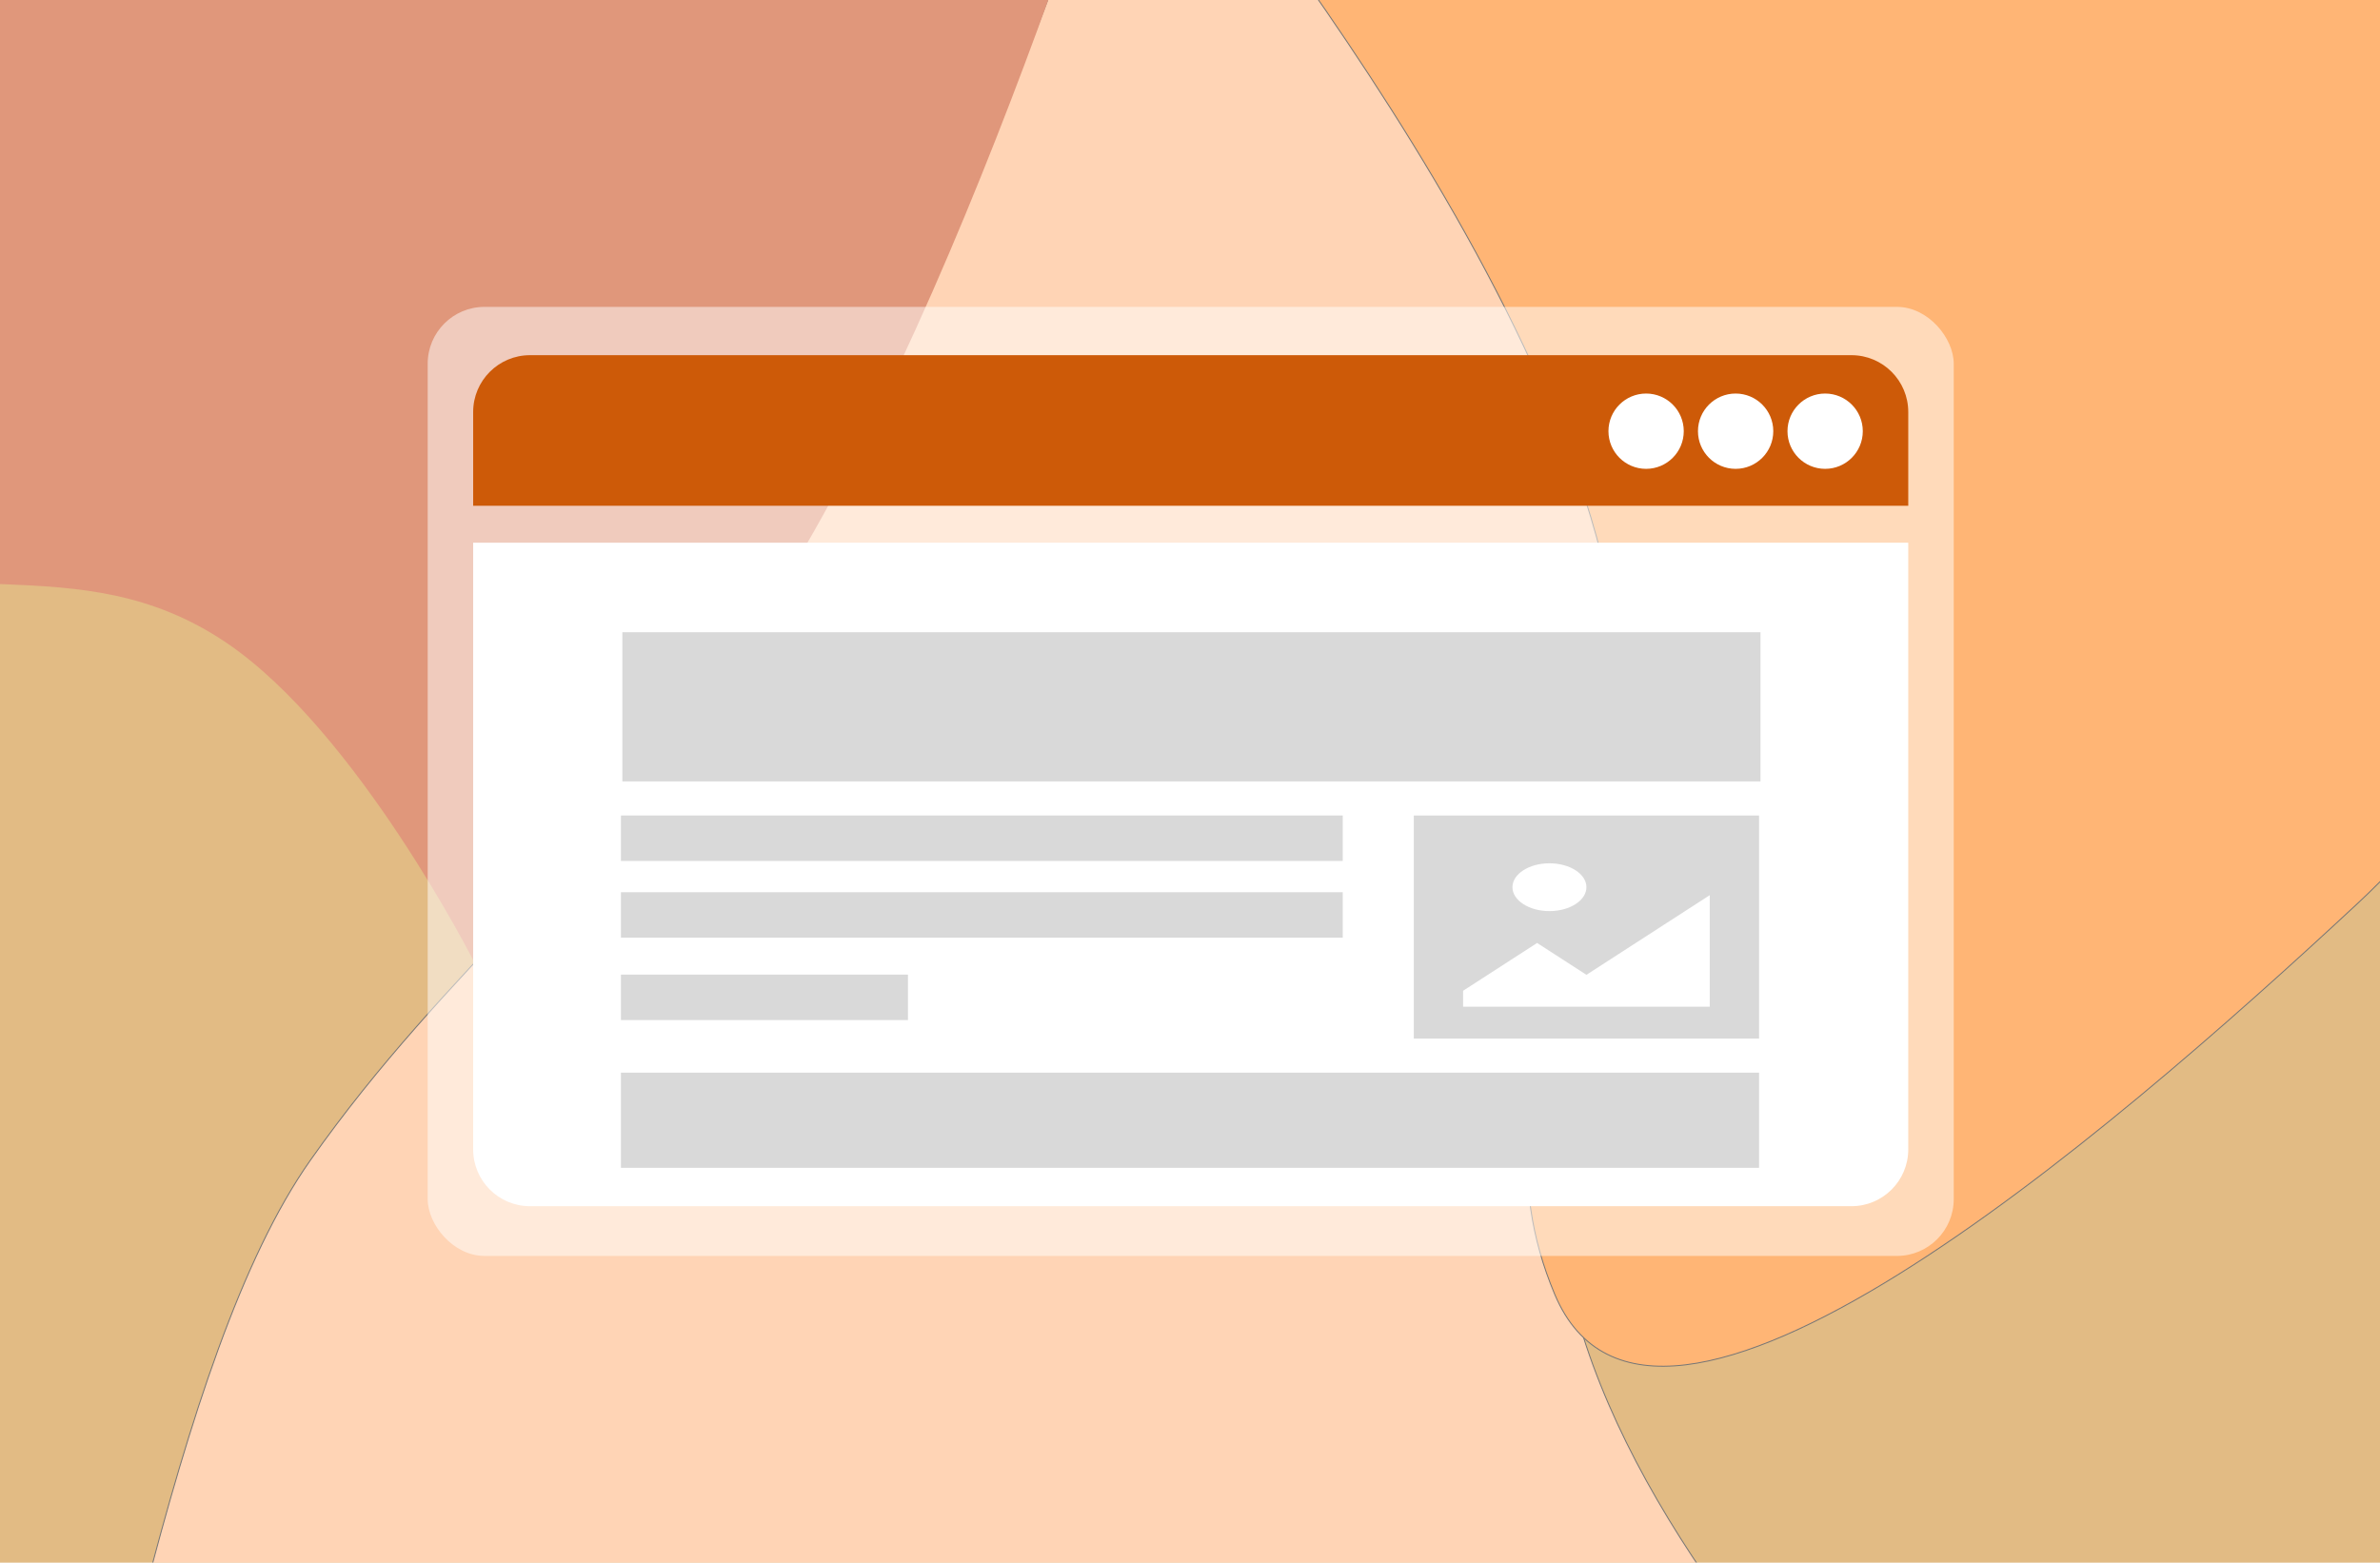
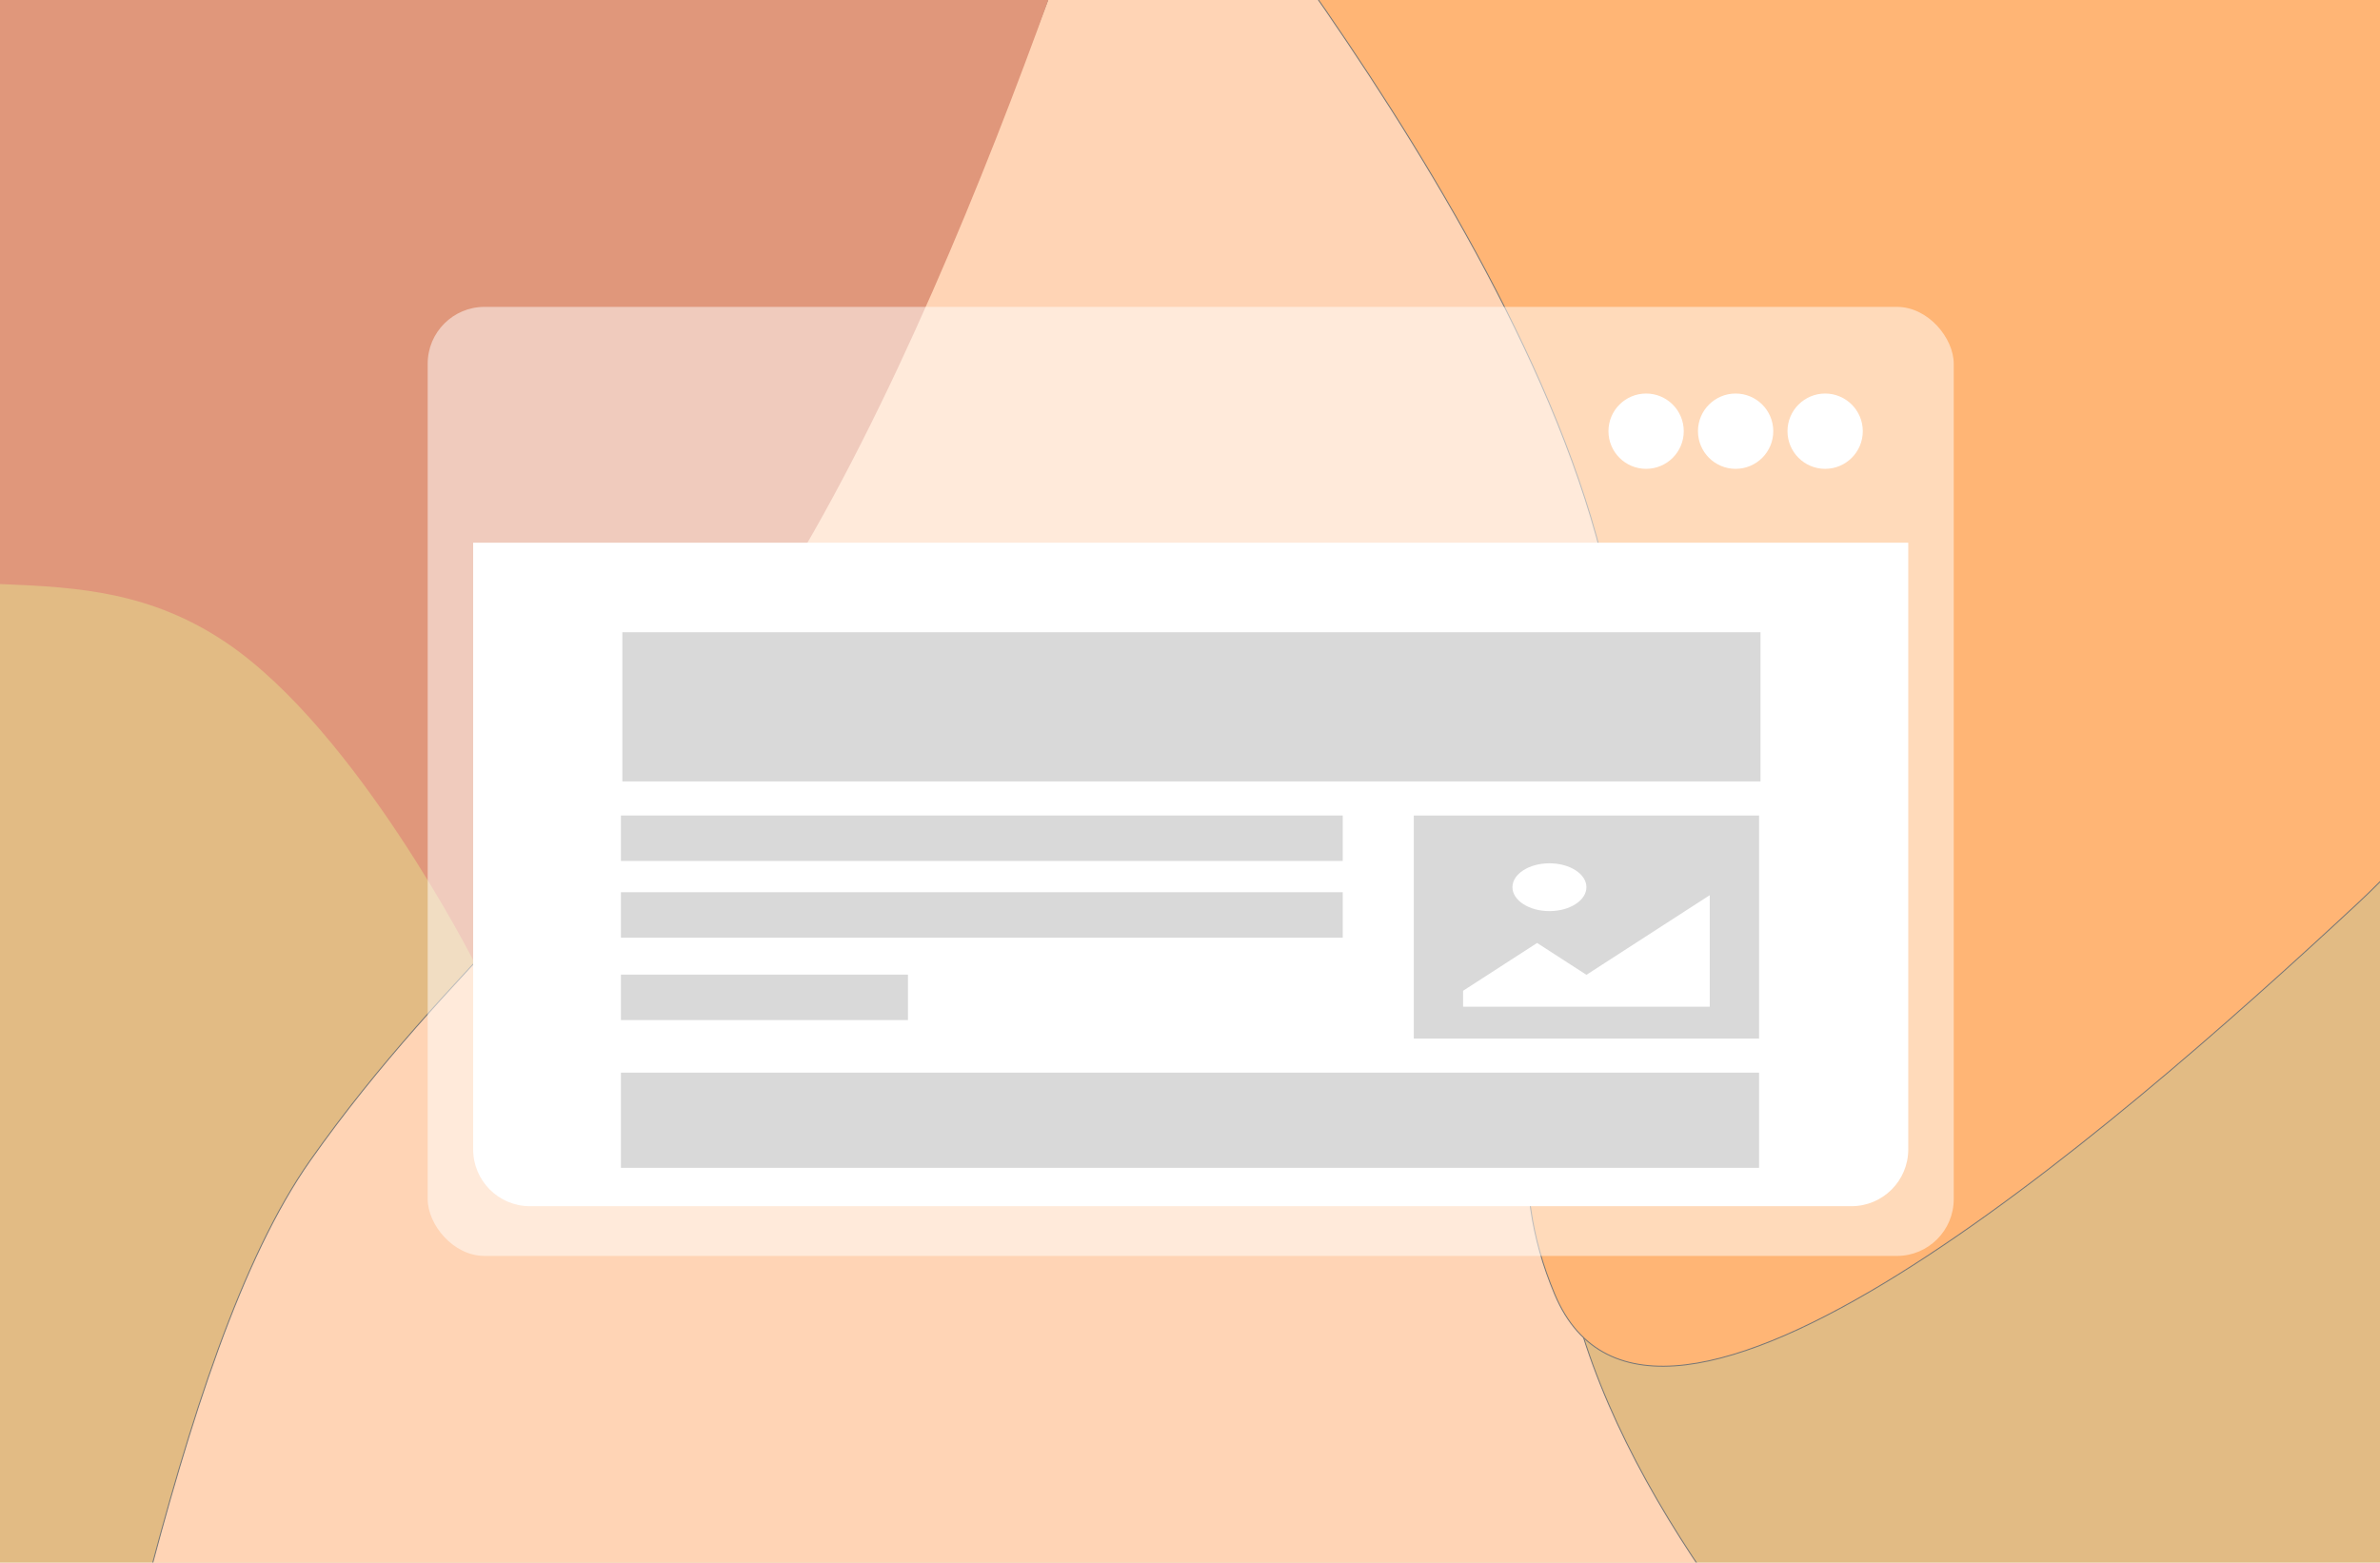
<svg xmlns="http://www.w3.org/2000/svg" width="1675" height="1100" viewBox="0 0 1675 1100" fill="none">
  <g clip-path="url(#clip0_18_338)">
    <rect width="1675" height="1100" fill="white" />
    <g opacity="0.54" filter="url(#filter0_f_18_338)">
      <rect width="1548.58" height="2140" transform="translate(1805 -53) rotate(90)" fill="#C9811C" />
      <g filter="url(#filter1_d_18_338)">
        <path d="M1596.71 1495.85C1596.71 1495.85 1170.05 1196.58 1104.74 902.853C1064.2 720.527 1168.57 609.852 1137.4 425.693C1092.42 159.923 799.314 -176.061 799.314 -176.061C799.314 -176.061 669.455 224.091 523.861 446.571C421.695 602.689 315.756 675.89 218.438 813.953C121.12 952.017 73.191 1268.55 7.976 1495.85L1596.71 1495.85Z" fill="#FFB077" />
        <path d="M1596.71 1495.85C1596.71 1495.85 1170.05 1196.58 1104.74 902.853C1064.2 720.527 1168.57 609.852 1137.4 425.693C1092.42 159.923 799.314 -176.061 799.314 -176.061C799.314 -176.061 669.455 224.091 523.861 446.571C421.695 602.689 315.756 675.89 218.438 813.953C121.12 952.017 73.191 1268.55 7.976 1495.85L1596.71 1495.85Z" stroke="black" stroke-width="0.673" />
      </g>
      <g filter="url(#filter2_d_18_338)">
        <path d="M159.173 449.602C251.46 511.901 333.94 674.881 333.94 674.881C333.94 674.881 457.883 543.877 523.861 449.602C676.781 231.099 803.019 -198.958 803.019 -198.958L-484 -179.091C-484 -179.091 -379.124 256.209 -158.036 375.519C-46.086 435.933 53.737 378.426 159.173 449.602Z" fill="#C63E0C" />
      </g>
      <g filter="url(#filter3_d_18_338)">
        <path d="M1137.4 439.837C1098.28 167.414 784.498 -181.785 800.999 -179.427C817.499 -177.069 1913.92 -269 1913.92 -269L1953.32 167.751C1953.32 167.751 1816.87 486.421 1659.68 632.788C1479.9 800.201 1163.33 1071.9 1094.3 908.578C1025.27 745.259 1163.53 621.797 1137.4 439.837Z" fill="#FF7700" />
        <path d="M1137.4 439.837C1098.28 167.414 784.498 -181.785 800.999 -179.427C817.499 -177.069 1913.92 -269 1913.92 -269L1953.32 167.751C1953.32 167.751 1816.87 486.421 1659.68 632.788C1479.9 800.201 1163.33 1071.9 1094.3 908.578C1025.27 745.259 1163.53 621.797 1137.4 439.837Z" stroke="black" stroke-width="0.673" />
      </g>
    </g>
    <rect x="301" y="216" width="1074" height="668" rx="40" fill="white" fill-opacity="0.5" />
-     <path d="M333 290C333 267.909 350.909 250 373 250H1303C1325.09 250 1343 267.909 1343 290V356H333V290Z" fill="#CD5A08" />
    <path d="M333 382H1343V809C1343 831.091 1325.09 849 1303 849H373C350.909 849 333 831.091 333 809V382Z" fill="white" />
    <circle cx="1158.5" cy="303.5" r="26.5" fill="white" />
    <circle cx="1221.5" cy="303.5" r="26.5" fill="white" />
    <circle cx="1284.5" cy="303.5" r="26.5" fill="white" />
    <rect x="438" y="445" width="801" height="105" fill="#D9D9D9" />
    <rect x="437" y="755" width="801" height="67" fill="#D9D9D9" />
    <rect x="437" y="574" width="508" height="32" fill="#D9D9D9" />
    <rect x="437" y="628" width="508" height="32" fill="#D9D9D9" />
    <rect x="437" y="686" width="202" height="32" fill="#D9D9D9" />
    <path fill-rule="evenodd" clip-rule="evenodd" d="M995 574H1238V731H995V574ZM1081.79 663.714L1116.5 686.143L1203.29 630.071V708.571H1029.71V697.357L1081.79 663.714ZM1090.46 641.286C1104.84 641.286 1116.5 633.755 1116.5 624.464C1116.5 615.174 1104.84 607.643 1090.46 607.643C1076.09 607.643 1064.43 615.174 1064.43 624.464C1064.43 633.755 1076.09 641.286 1090.46 641.286Z" fill="#D9D9D9" />
  </g>
  <defs>
    <filter id="filter0_f_18_338" x="-785.921" y="-571.284" width="3041.51" height="2369.39" filterUnits="userSpaceOnUse" color-interpolation-filters="sRGB">
      <feFlood flood-opacity="0" result="BackgroundImageFix" />
      <feBlend mode="normal" in="SourceGraphic" in2="BackgroundImageFix" result="shape" />
      <feGaussianBlur stdDeviation="150.96" result="effect1_foregroundBlur_18_338" />
    </filter>
    <filter id="filter1_d_18_338" x="4.835" y="-176.73" width="1595.64" height="1678.31" filterUnits="userSpaceOnUse" color-interpolation-filters="sRGB">
      <feFlood flood-opacity="0" result="BackgroundImageFix" />
      <feColorMatrix in="SourceAlpha" type="matrix" values="0 0 0 0 0 0 0 0 0 0 0 0 0 0 0 0 0 0 127 0" result="hardAlpha" />
      <feOffset dy="2.694" />
      <feGaussianBlur stdDeviation="1.347" />
      <feComposite in2="hardAlpha" operator="out" />
      <feColorMatrix type="matrix" values="0 0 0 0 0 0 0 0 0 0 0 0 0 0 0 0 0 0 0.25 0" />
      <feBlend mode="normal" in2="BackgroundImageFix" result="effect1_dropShadow_18_338" />
      <feBlend mode="normal" in="SourceGraphic" in2="effect1_dropShadow_18_338" result="shape" />
    </filter>
    <filter id="filter2_d_18_338" x="-486.694" y="-198.958" width="1292.41" height="879.227" filterUnits="userSpaceOnUse" color-interpolation-filters="sRGB">
      <feFlood flood-opacity="0" result="BackgroundImageFix" />
      <feColorMatrix in="SourceAlpha" type="matrix" values="0 0 0 0 0 0 0 0 0 0 0 0 0 0 0 0 0 0 127 0" result="hardAlpha" />
      <feOffset dy="2.694" />
      <feGaussianBlur stdDeviation="1.347" />
      <feComposite in2="hardAlpha" operator="out" />
      <feColorMatrix type="matrix" values="0 0 0 0 0 0 0 0 0 0 0 0 0 0 0 0 0 0 0.25 0" />
      <feBlend mode="normal" in2="BackgroundImageFix" result="effect1_dropShadow_18_338" />
      <feBlend mode="normal" in="SourceGraphic" in2="effect1_dropShadow_18_338" result="shape" />
    </filter>
    <filter id="filter3_d_18_338" x="797.34" y="-269.363" width="1159.02" height="1234.04" filterUnits="userSpaceOnUse" color-interpolation-filters="sRGB">
      <feFlood flood-opacity="0" result="BackgroundImageFix" />
      <feColorMatrix in="SourceAlpha" type="matrix" values="0 0 0 0 0 0 0 0 0 0 0 0 0 0 0 0 0 0 127 0" result="hardAlpha" />
      <feOffset dy="2.694" />
      <feGaussianBlur stdDeviation="1.347" />
      <feComposite in2="hardAlpha" operator="out" />
      <feColorMatrix type="matrix" values="0 0 0 0 0 0 0 0 0 0 0 0 0 0 0 0 0 0 0.25 0" />
      <feBlend mode="normal" in2="BackgroundImageFix" result="effect1_dropShadow_18_338" />
      <feBlend mode="normal" in="SourceGraphic" in2="effect1_dropShadow_18_338" result="shape" />
    </filter>
    <clipPath id="clip0_18_338">
      <rect width="1675" height="1100" fill="white" />
    </clipPath>
  </defs>
</svg>